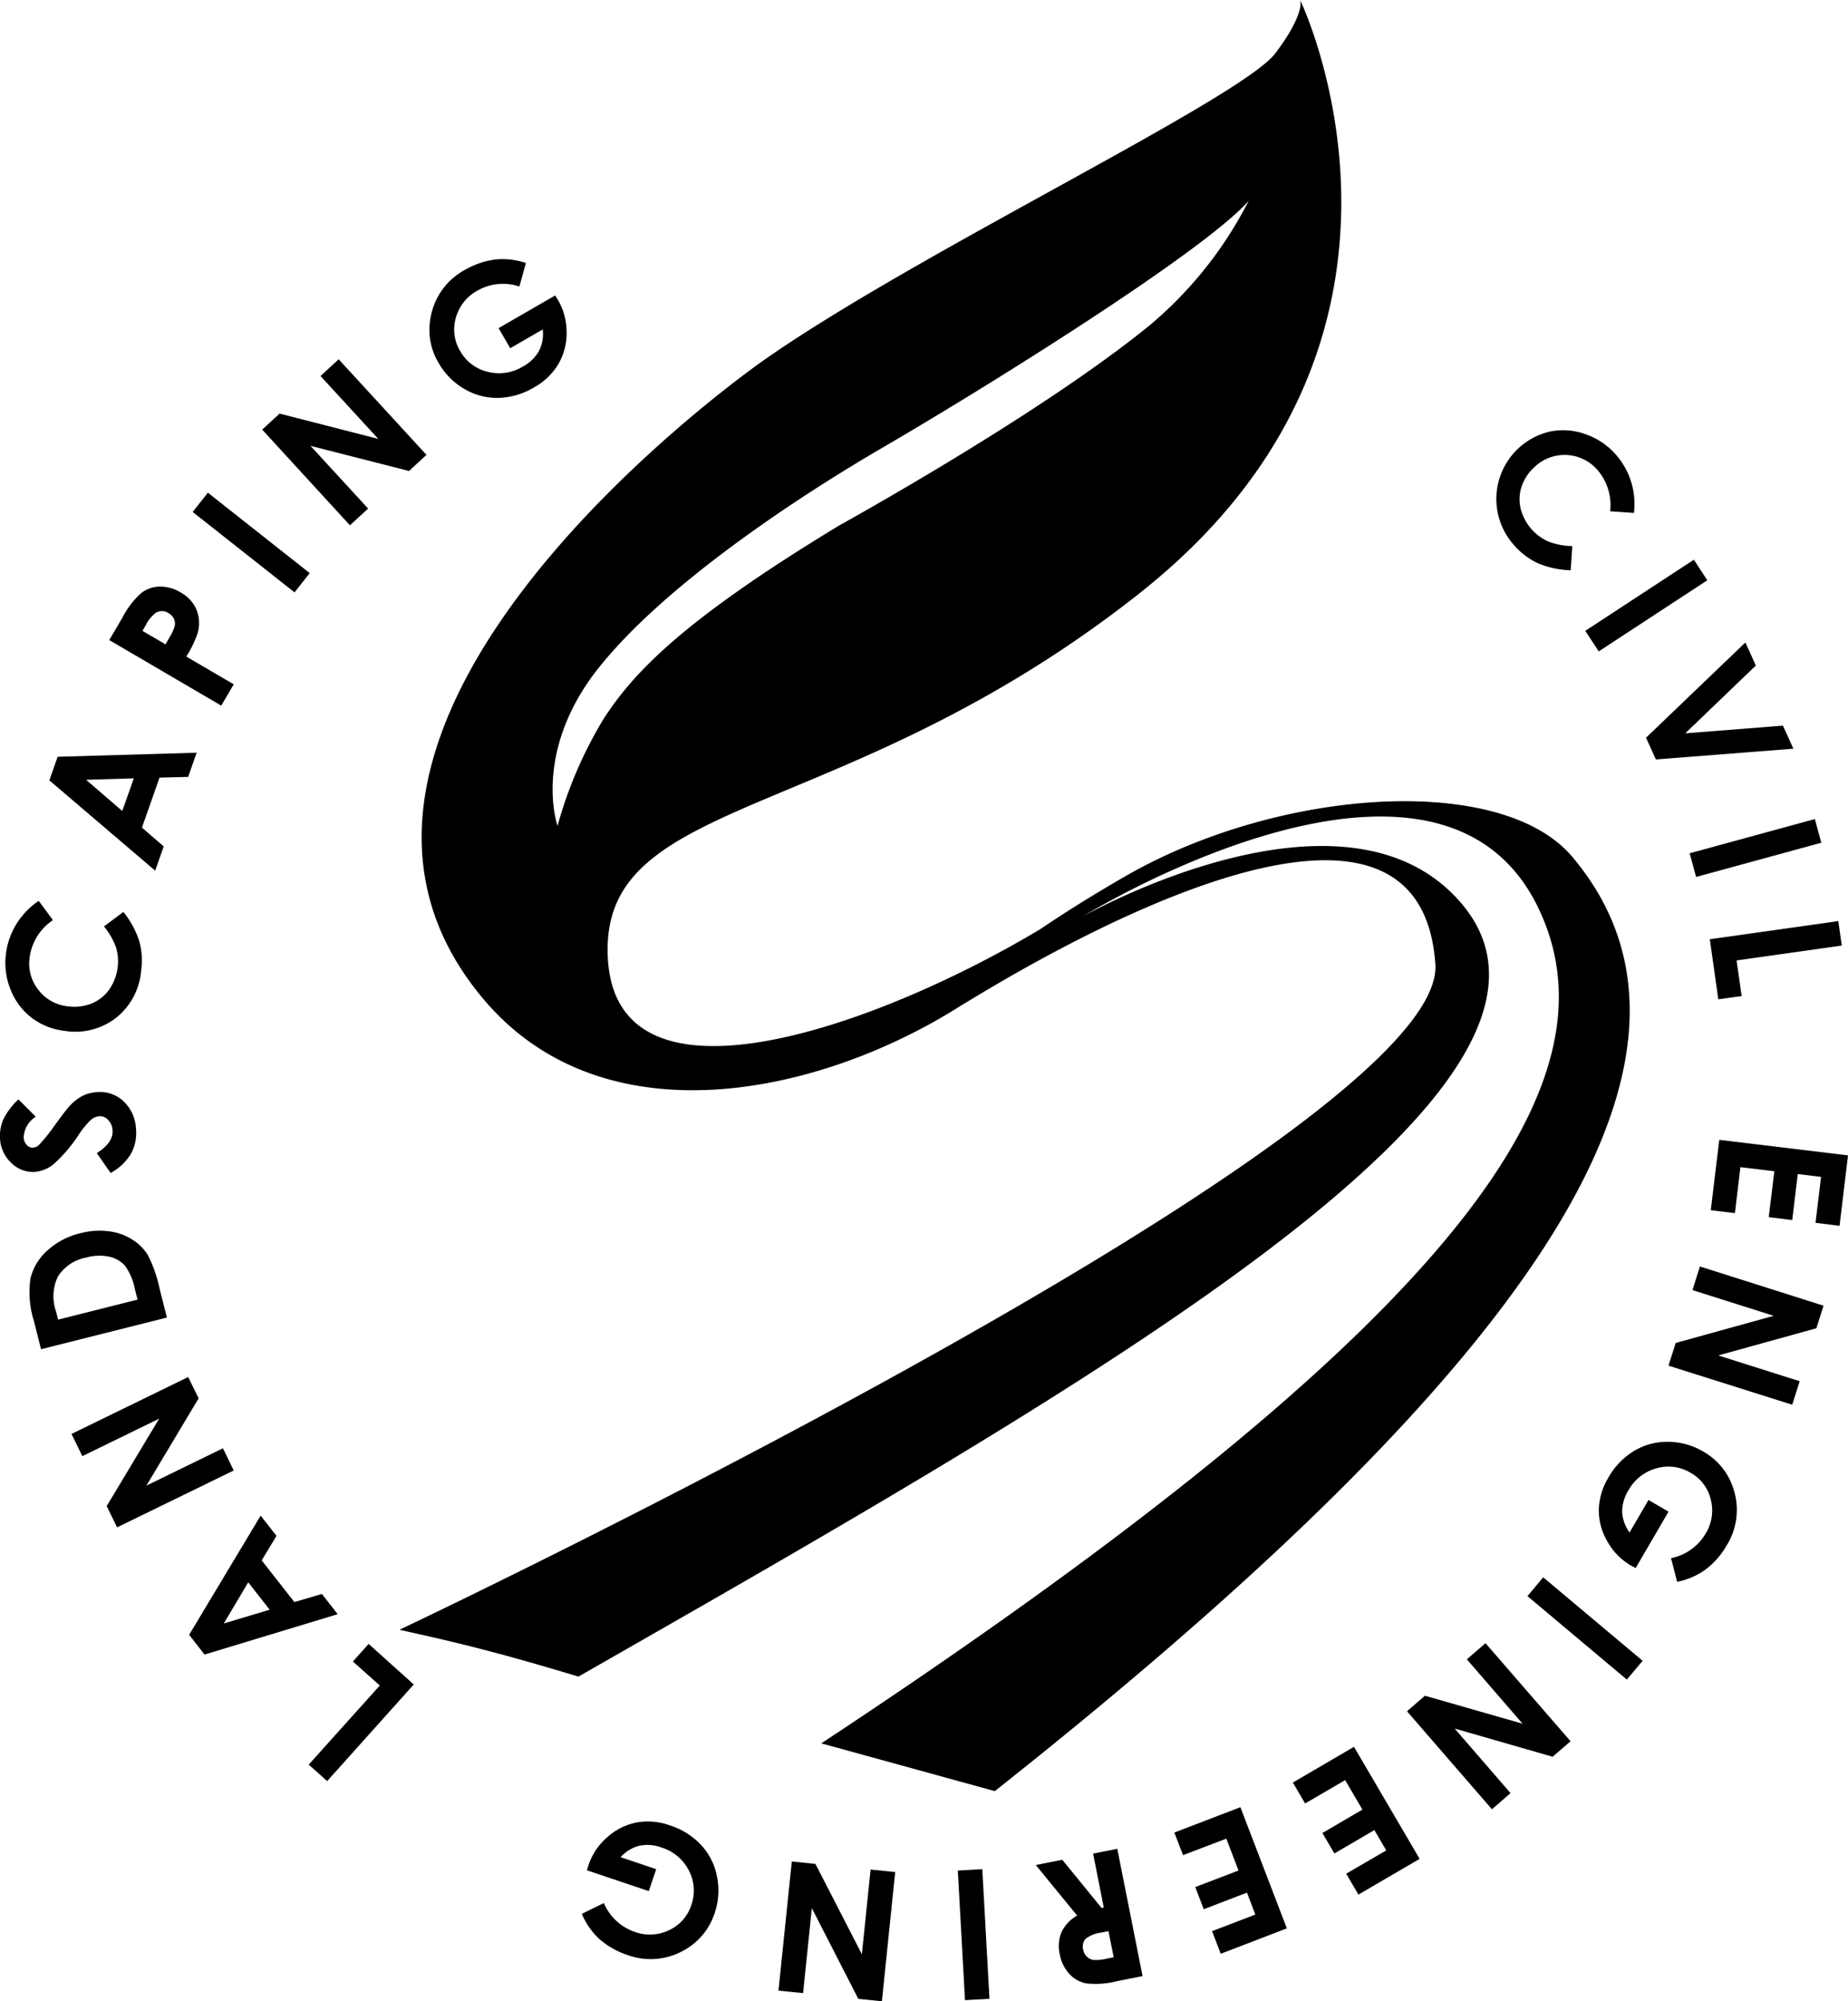
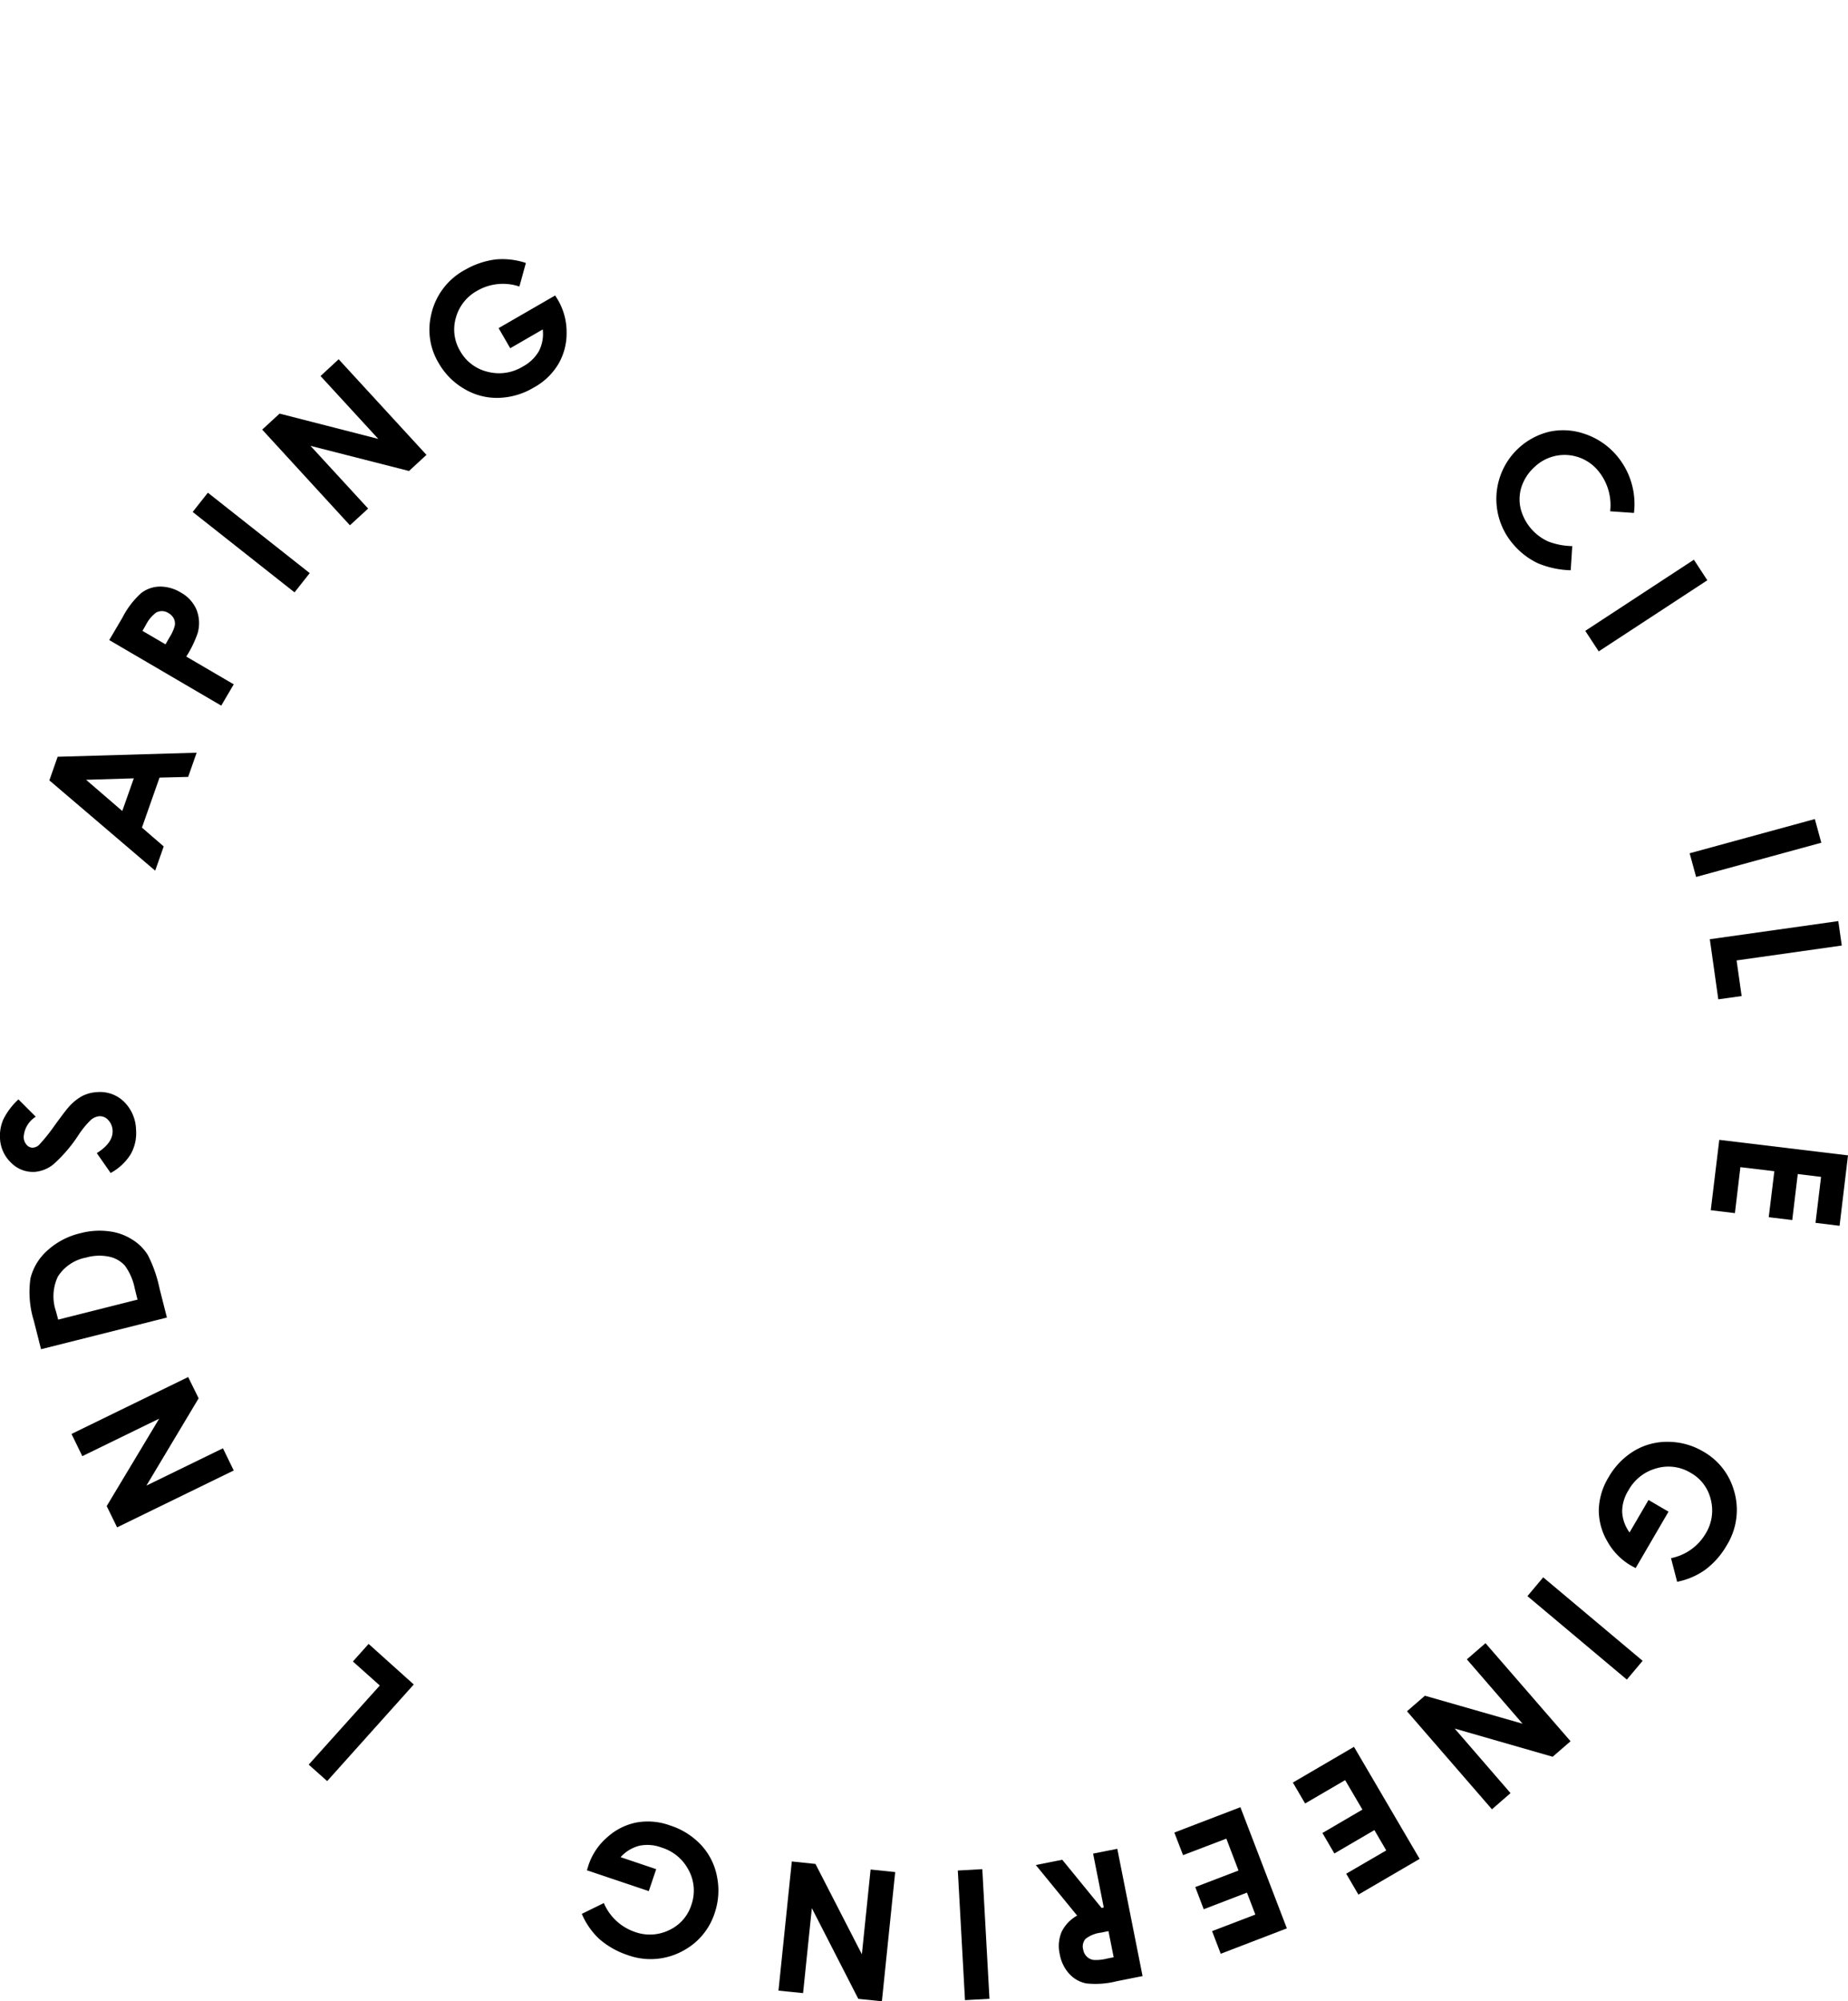
<svg xmlns="http://www.w3.org/2000/svg" width="96.187" height="104.126" viewBox="0 0 96.187 104.126">
  <g transform="translate(22186 14467.894)">
    <path d="M49.26,16.392l-1.239-.085a2.8,2.8,0,0,0-.685-2.178,2.264,2.264,0,0,0-3.237-.141,2.428,2.428,0,0,0-.687,1.03,2.105,2.105,0,0,0-.046,1.168A2.572,2.572,0,0,0,44.8,17.879a3.664,3.664,0,0,0,1.248.239l-.081,1.257a4.756,4.756,0,0,1-1.7-.361,3.788,3.788,0,0,1-1.237-.93,3.6,3.6,0,0,1,1.833-5.92,3.4,3.4,0,0,1,1.816.111,3.718,3.718,0,0,1,1.591,1.03,3.888,3.888,0,0,1,.989,3.087" transform="translate(-22150.213 -14457.598)" />
    <path d="M50.214,15.727l.7,1.07-5.653,3.7-.7-1.068Z" transform="translate(-22148.049 -14454.499)" />
-     <path d="M51.44,18.053l.544,1.2L48.311,22.78l5.083-.4.544,1.2-7.157.559-.513-1.13Z" transform="translate(-22146.594 -14452.519)" />
    <rect width="6.755" height="1.277" transform="translate(-22098.055 -14423.498) rotate(-15.284)" />
    <path d="M54.748,25.882l.181,1.272-5.475.774.263,1.854-1.215.17-.441-3.127Z" transform="translate(-22145.066 -14445.851)" />
    <path d="M55.234,32.836,54.795,36.5l-1.252-.154.289-2.391-1.213-.148L52.332,36.2l-1.224-.148L51.4,33.66l-1.767-.211-.285,2.392-1.257-.152.443-3.661Z" transform="translate(-22145.047 -14440.615)" />
-     <path d="M54.97,37.627,54.6,38.8l-5.109,1.415,4.238,1.341-.389,1.224L46.9,40.747l.376-1.181,5.1-1.413-4.226-1.337.385-1.23Z" transform="translate(-22146.057 -14437.585)" />
    <path d="M49.02,47.8,48.7,46.565a2.693,2.693,0,0,0,1.8-1.274,2.289,2.289,0,0,0,.27-1.776,2.153,2.153,0,0,0-1.048-1.389,2.222,2.222,0,0,0-1.785-.233,2.369,2.369,0,0,0-1.454,1.146,2.1,2.1,0,0,0-.326,1.109,1.984,1.984,0,0,0,.385,1.081l.987-1.691,1.041.609-1.711,2.935-.254-.137A3.309,3.309,0,0,1,45.391,45.7a3.2,3.2,0,0,1-.45-1.637,3.425,3.425,0,0,1,.5-1.691,3.808,3.808,0,0,1,1.341-1.389,3.342,3.342,0,0,1,1.785-.47,3.621,3.621,0,0,1,1.813.507,3.39,3.39,0,0,1,1.57,1.941,3.5,3.5,0,0,1-.363,2.959,4.165,4.165,0,0,1-1.113,1.255,3.8,3.8,0,0,1-1.455.62" transform="translate(-22147.725 -14433.388)" />
    <rect width="1.277" height="6.755" transform="matrix(0.643, -0.766, 0.766, 0.643, -22106.498, -14384.847)" />
    <path d="M48.06,51.275l-.931.807-5.1-1.467,2.907,3.359-.967.841-4.422-5.1.933-.809,5.083,1.457-2.9-3.35.97-.841Z" transform="translate(-22152.314 -14428.571)" />
    <path d="M42.938,54.914l-3.187,1.859-.635-1.087L41.2,54.474l-.617-1.057L38.5,54.633l-.622-1.065L39.96,52.35l-.9-1.533-2.083,1.215-.637-1.089,3.181-1.859Z" transform="translate(-22155.047 -14426.09)" />
    <path d="M38.867,57.085l-3.442,1.322-.45-1.178,2.252-.861-.437-1.142-2.25.865L34.1,54.937l2.25-.861-.633-1.659-2.253.859L33.01,52.1l3.439-1.318Z" transform="translate(-22157.887 -14424.646)" />
    <path d="M34.675,58.573l-1.337.265a4.5,4.5,0,0,1-1.6.115,1.628,1.628,0,0,1-.88-.5,2.042,2.042,0,0,1-.494-1.02,1.894,1.894,0,0,1,.094-1.154,1.958,1.958,0,0,1,.811-.854l-2.152-2.631,1.378-.274,2.048,2.509L32.654,55,32.1,52.2l1.259-.25ZM32.9,56.233l-.394.08a1.605,1.605,0,0,0-.8.324.606.606,0,0,0-.119.567.644.644,0,0,0,.187.356.618.618,0,0,0,.344.172,2.278,2.278,0,0,0,.705-.07l.348-.069Z" transform="translate(-22161.205 -14423.65)" />
    <rect width="1.276" height="6.755" transform="translate(-22136.146 -14370.57) rotate(-3.166)" />
    <path d="M27.265,59.579l-1.228-.126-2.418-4.718-.456,4.42-1.281-.13.694-6.72,1.231.128,2.416,4.7.454-4.409,1.28.133Z" transform="translate(-22167.363 -14423.346)" />
    <path d="M16.356,55.987l1.144-.561a2.7,2.7,0,0,0,1.609,1.5,2.29,2.29,0,0,0,1.794-.094,2.168,2.168,0,0,0,1.152-1.309,2.238,2.238,0,0,0-.133-1.794,2.364,2.364,0,0,0-1.42-1.192,2.083,2.083,0,0,0-1.154-.093,1.955,1.955,0,0,0-.976.594l1.852.624-.385,1.142-3.22-1.083.083-.27a3.275,3.275,0,0,1,.972-1.446,3.177,3.177,0,0,1,1.511-.768,3.344,3.344,0,0,1,1.757.15,3.778,3.778,0,0,1,1.631,1.03,3.311,3.311,0,0,1,.82,1.65,3.632,3.632,0,0,1-.126,1.881,3.393,3.393,0,0,1-1.585,1.928,3.505,3.505,0,0,1-2.972.246,4.283,4.283,0,0,1-1.457-.835,3.831,3.831,0,0,1-.9-1.3" transform="translate(-22172.07 -14424.303)" />
    <path d="M9.638,53.33l-.961-.857,3.7-4.116-1.4-1.25.818-.915,2.35,2.111Z" transform="translate(-22178.609 -14428.553)" />
-     <path d="M6.118,49.818l-.8-1.028,3.722-6.2.824,1.052-.77,1.276,1.7,2.168,1.435-.42.82,1.052ZM7.123,48.2l2.385-.715L8.393,46.059Z" transform="translate(-22181.473 -14431.625)" />
    <path d="M4.382,46.514l-.541-1.107,2.731-4.548-4,1.95-.563-1.155,6.072-2.961L8.626,39.8,5.908,44.341,9.891,42.4l.561,1.155Z" transform="translate(-22184.287 -14434.939)" />
    <path d="M1.435,40.747,1.061,39.27a5.029,5.029,0,0,1-.176-2.211,2.852,2.852,0,0,1,.861-1.431,3.855,3.855,0,0,1,1.746-.918,3.822,3.822,0,0,1,1.457-.1,2.863,2.863,0,0,1,1.226.428,2.49,2.49,0,0,1,.82.811A6.936,6.936,0,0,1,7.606,37.6l.38,1.5Zm.891-1.539,4.131-1.041-.144-.581A2.989,2.989,0,0,0,5.8,36.4a1.516,1.516,0,0,0-.818-.467,2.5,2.5,0,0,0-1.2.046,2.225,2.225,0,0,0-1.472.991,2.4,2.4,0,0,0-.094,1.817Z" transform="translate(-22185.299 -14438.441)" />
    <path d="M.961,31.071l.9.9a1.333,1.333,0,0,0-.628,1.061.609.609,0,0,0,.159.406.4.4,0,0,0,.315.143.538.538,0,0,0,.317-.135,9.074,9.074,0,0,0,.805-1c.374-.515.615-.83.713-.941a2.629,2.629,0,0,1,.717-.6,1.905,1.905,0,0,1,.778-.213,1.782,1.782,0,0,1,1.4.481,2.105,2.105,0,0,1,.643,1.461,2.228,2.228,0,0,1-.272,1.278,2.771,2.771,0,0,1-1.05.985l-.72-1.033c.574-.361.848-.759.822-1.18a.832.832,0,0,0-.228-.541.579.579,0,0,0-.461-.2.777.777,0,0,0-.448.2,4.623,4.623,0,0,0-.65.8,7.577,7.577,0,0,1-1.3,1.511,1.775,1.775,0,0,1-.948.385A1.585,1.585,0,0,1,.594,34.38,1.856,1.856,0,0,1,0,33.093a2.152,2.152,0,0,1,.17-.976,3.583,3.583,0,0,1,.787-1.046" transform="translate(-22186 -14441.761)" />
-     <path d="M1.886,25.314l.741,1a2.774,2.774,0,0,0-1.213,1.931,2.2,2.2,0,0,0,.457,1.7A2.21,2.21,0,0,0,3.41,30.8a2.435,2.435,0,0,0,1.224-.146,2.087,2.087,0,0,0,.918-.722,2.569,2.569,0,0,0,.361-2.189,3.676,3.676,0,0,0-.63-1.1l1.009-.754a4.656,4.656,0,0,1,.83,1.528,3.8,3.8,0,0,1,.094,1.542,3.487,3.487,0,0,1-1.305,2.439,3.451,3.451,0,0,1-2.665.68A3.5,3.5,0,0,1,1.523,31.4,3.417,3.417,0,0,1,.429,29.947a3.679,3.679,0,0,1-.248-1.879,3.84,3.84,0,0,1,.546-1.554,3.936,3.936,0,0,1,1.159-1.2" transform="translate(-22185.871 -14446.334)" />
    <path d="M1.388,22.589l.43-1.228,7.235-.211-.441,1.259-1.491.037-.915,2.6,1.133.981-.444,1.261Zm1.911-.03,1.883,1.624.6-1.7Z" transform="translate(-22184.818 -14449.88)" />
    <path d="M3.071,19.265l.691-1.176a4.419,4.419,0,0,1,.98-1.276,1.63,1.63,0,0,1,.961-.331,2.068,2.068,0,0,1,1.091.309,1.847,1.847,0,0,1,.826.911,1.9,1.9,0,0,1,.054,1.2,5.672,5.672,0,0,1-.593,1.222l2.47,1.444L8.9,22.676ZM6,19.488l.2-.352a2.182,2.182,0,0,0,.28-.613.583.583,0,0,0-.046-.372.682.682,0,0,0-.276-.287.622.622,0,0,0-.648-.028,1.81,1.81,0,0,0-.53.639l-.18.311Z" transform="translate(-22183.385 -14453.856)" />
    <rect width="1.276" height="6.753" transform="translate(-22175.971 -14441.257) rotate(-51.717)" />
    <path d="M7.37,13.755l.905-.833,5.138,1.317-3.007-3.272.944-.872,4.57,4.974-.909.839L9.884,14.6l3,3.263-.948.87Z" transform="translate(-22179.723 -14459.296)" />
    <path d="M17.092,7.481l-.339,1.23a2.673,2.673,0,0,0-2.189.215,2.294,2.294,0,0,0-1.117,1.407,2.18,2.18,0,0,0,.22,1.729,2.225,2.225,0,0,0,1.437,1.085,2.368,2.368,0,0,0,1.829-.274,2.119,2.119,0,0,0,.835-.8,1.966,1.966,0,0,0,.2-1.13l-1.692.978-.605-1.046,2.944-1.7.15.243A3.321,3.321,0,0,1,19.21,11.1a3.164,3.164,0,0,1-.43,1.646,3.375,3.375,0,0,1-1.272,1.217,3.782,3.782,0,0,1-1.854.541,3.307,3.307,0,0,1-1.779-.474A3.626,3.626,0,0,1,12.55,12.69a3.356,3.356,0,0,1-.4-2.461,3.494,3.494,0,0,1,1.779-2.391A4.252,4.252,0,0,1,15.524,7.3a3.84,3.84,0,0,1,1.568.185" transform="translate(-22175.719 -14461.696)" />
-     <path d="M49.793,30.832C66.591,17.541,58.109,0,58.109,0s.3.654-1.28,2.761C55.044,5.138,37.957,13.254,30.111,18.8,28.495,19.937,3.725,37.861,15.592,51.973c6.281,7.466,17.554,5.007,24.905.324,2.148-1.28,23.777-14.867,24.65-2.129.605,8.857-53.919,34.63-53.919,34.63,2.315.515,4.709,1.037,9.316,2.437C46.982,72.123,74.605,56.515,66.5,47c-6.036-7.086-19.7.681-19.7.681s18.469-11.41,23.718-.415c4.264,8.934-3.652,21.242-37.334,43.442,3.018.828,7.246,1.994,9.032,2.485C67.66,73.06,81.8,55.9,72.28,44.587c-3.674-4.366-15.176-3.6-23.163.943v0l-.009.006c-.689.393-1.367.8-2.024,1.2l-.013.006,0,0c-.87.537-1.709,1.078-2.507,1.615-8.471,5.068-22.565,10.177-22.5.992.054-8.033,12.582-6.536,27.731-18.515m-28.184,3.9c3.505-4.4,10.551-8.992,14.758-11.44,5.757-3.35,16.791-10.256,19.061-12.845a20.662,20.662,0,0,1-5.166,6.488c-5.72,4.655-15.873,10.243-16.2,10.436C26.019,32.253,23.436,34.962,21.857,37.4a22.053,22.053,0,0,0-2.4,5.57s-1.348-3.839,2.153-8.238" transform="translate(-22176.438 -14467.894)" />
  </g>
</svg>